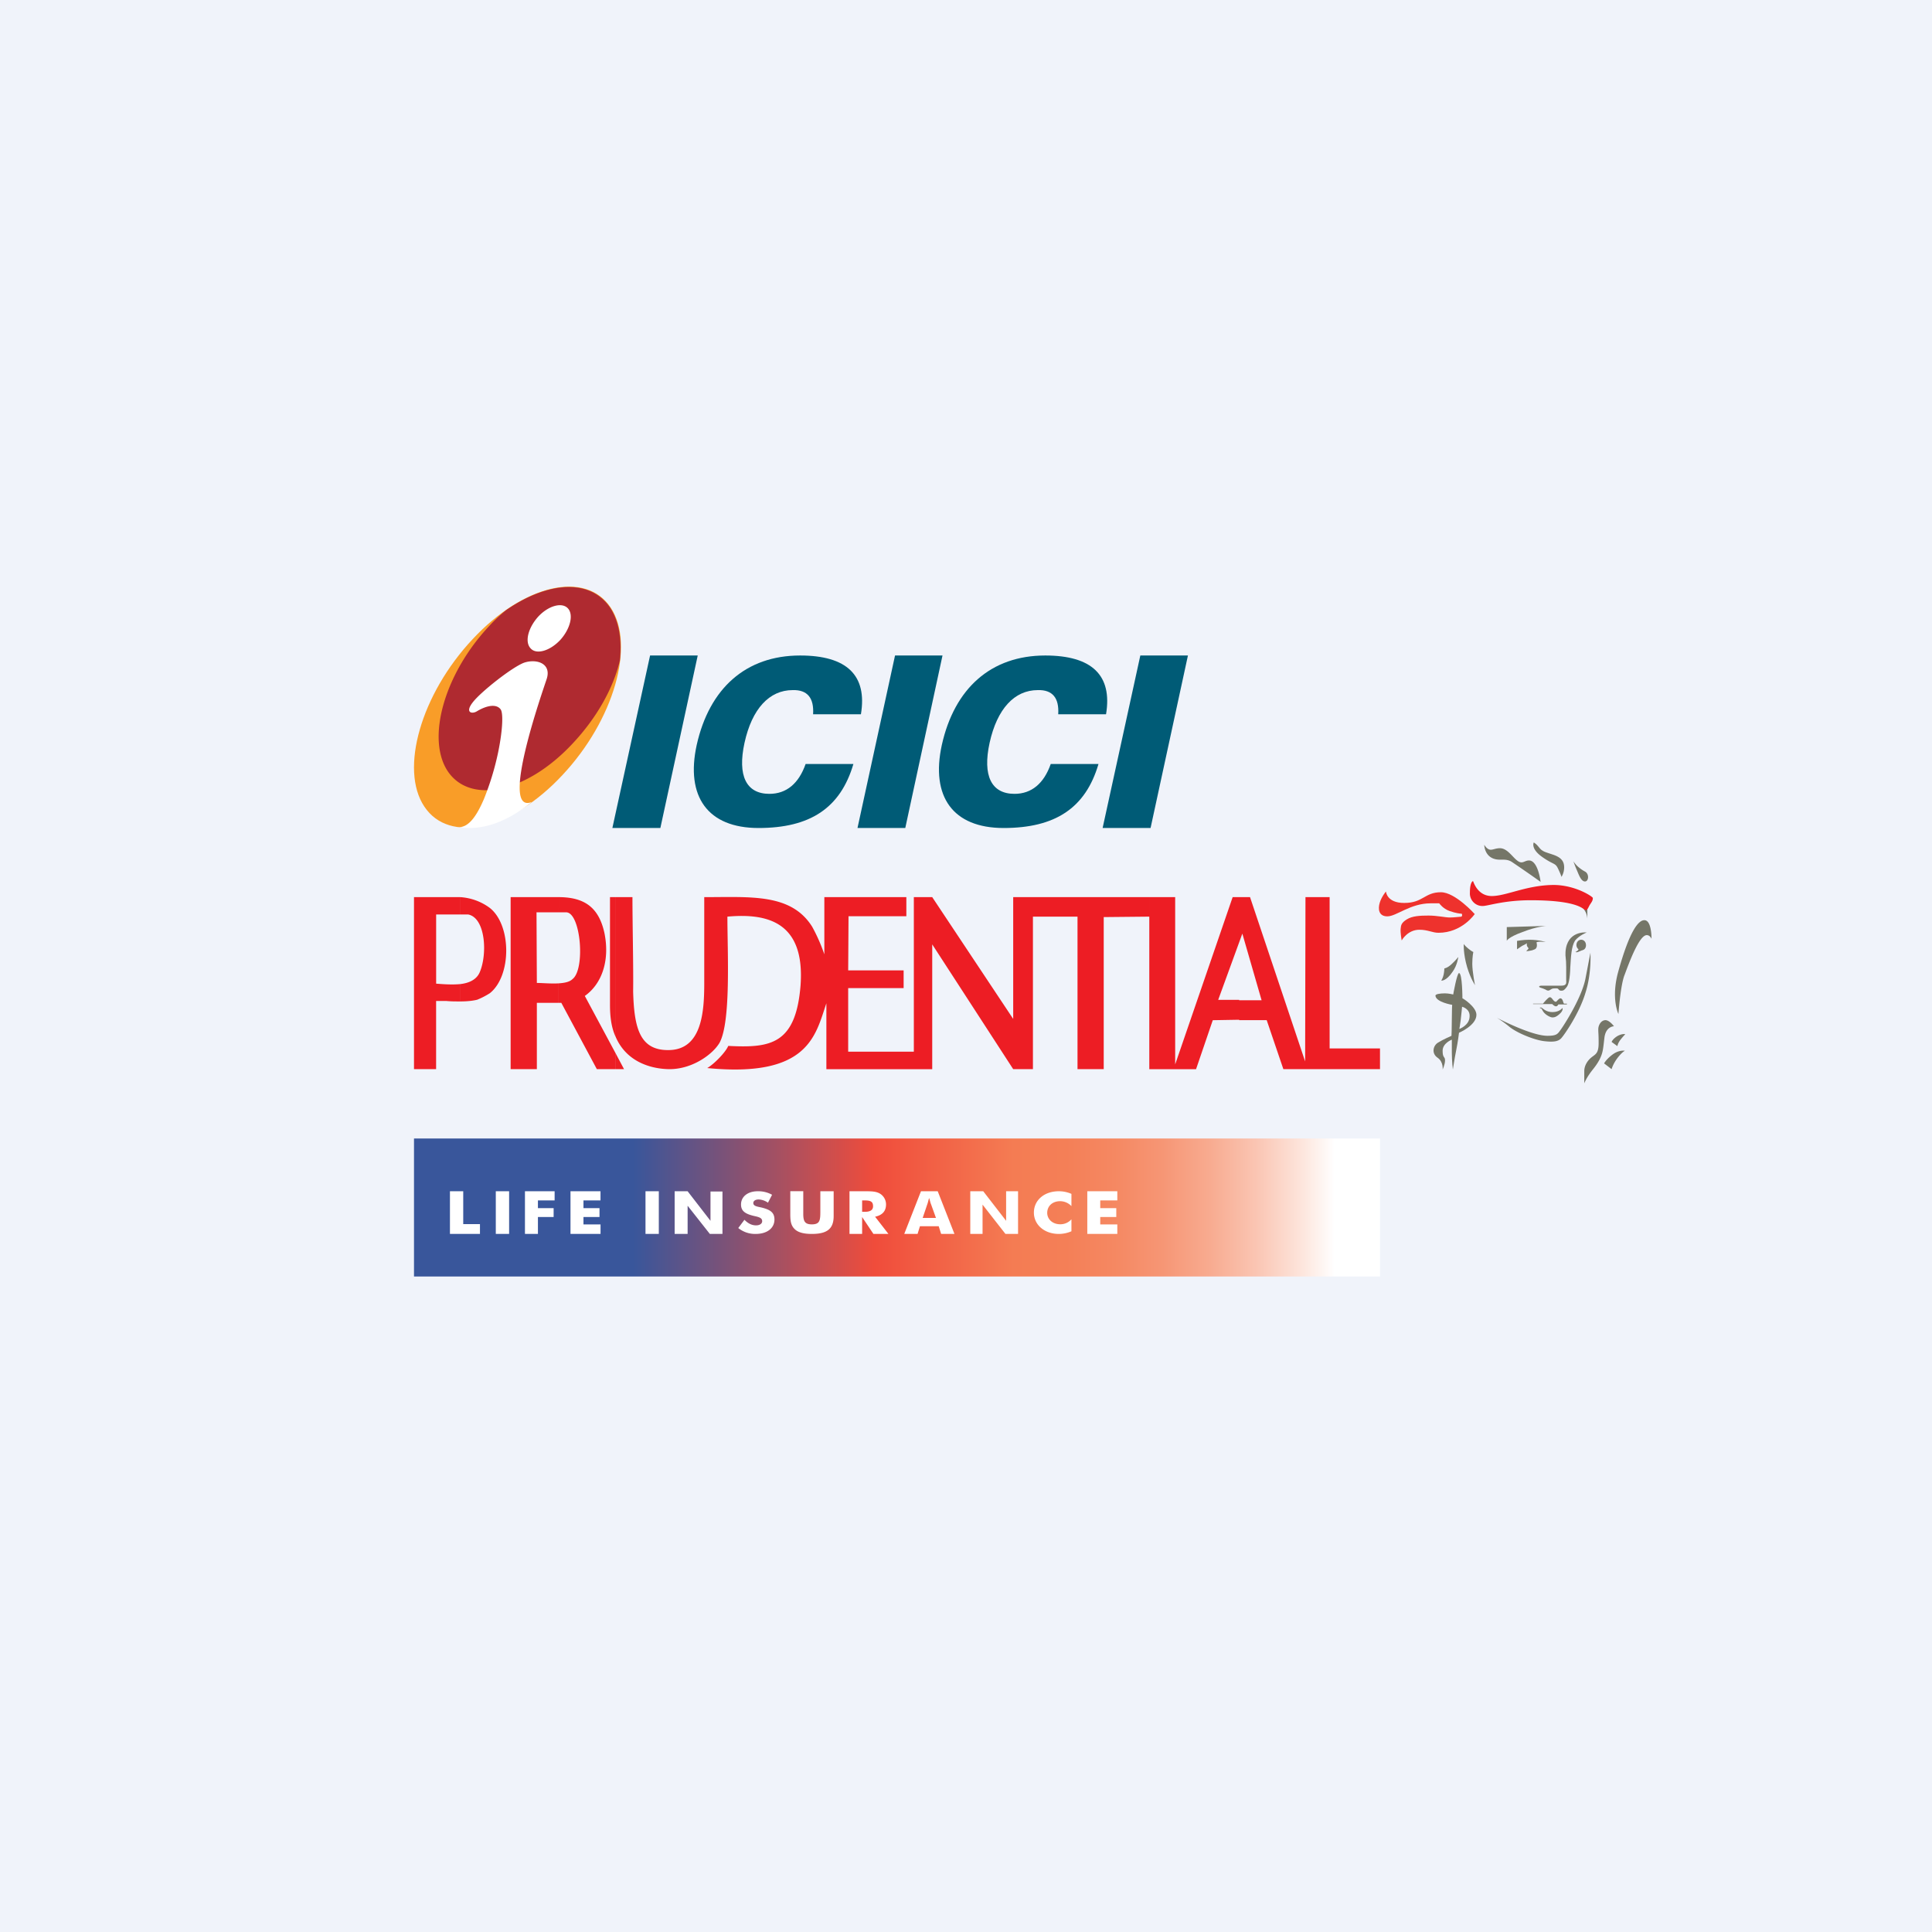
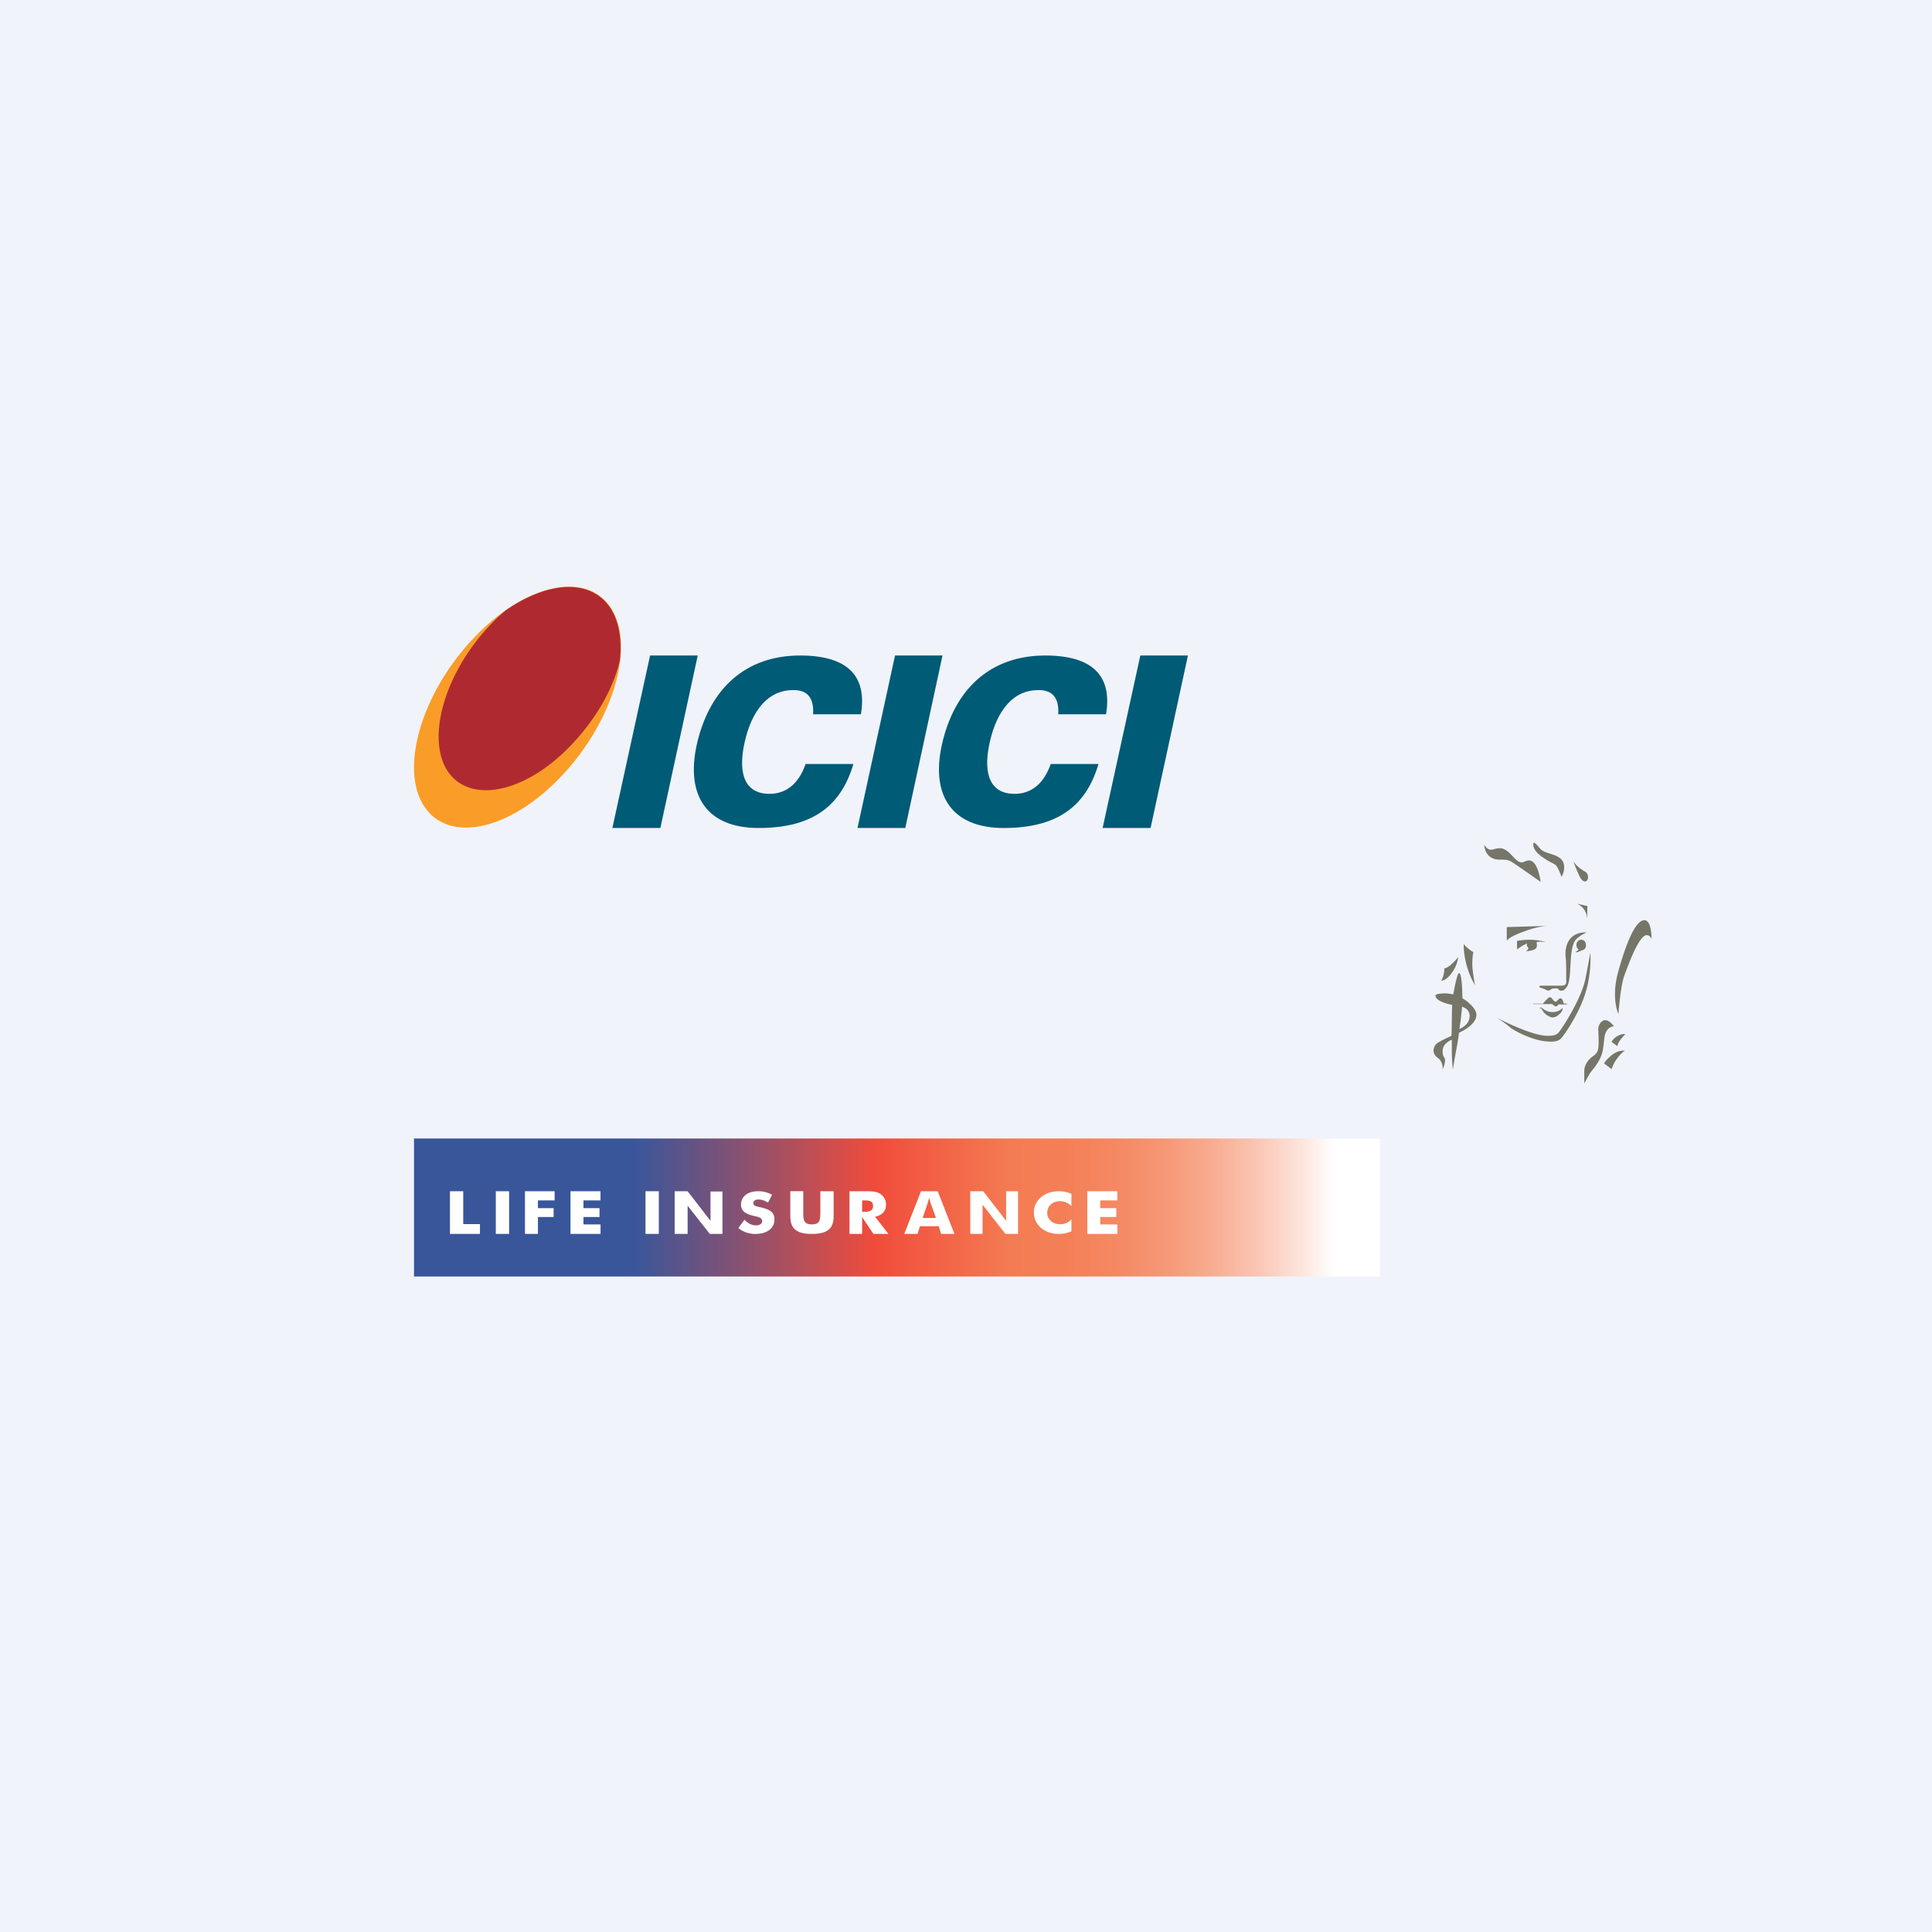
<svg xmlns="http://www.w3.org/2000/svg" width="56" height="56">
  <path fill="#F0F3FA" d="M0 0h56v56H0z" />
-   <path d="M36.233 26.004l1.597 4.762.01-4.762h.7v4.385H40v.601h-2.801l-.483-1.42h-.8v-.577h.652l-.558-1.932-.093-1.057h.316zm-.316 3.554l-.764.013-.485 1.42h-1.355v-4.987h.75v4.848l1.666-4.848h.188l.093 1.057-.7 1.92h.607v.577zM17.848 30.99v-.452l.24.452h-.24zm0-.93c.306.704.987.917 1.53.93.68.012 1.281-.427 1.479-.766.335-.616.227-2.637.227-3.655 1.124-.1 2.258.126 2.12 1.997-.138 1.708-.872 1.814-2.095 1.75-.08.19-.413.529-.61.642 2.949.289 3.139-.96 3.454-1.877v1.91h3.068v-3.618l2.347 3.617h.572v-4.42h1.292v4.42h.76v-4.408l1.321-.013v-.565h-3.945v3.53l-2.347-3.53h-.533v4.48h-1.903v-1.843h1.607v-.514h-1.607l.01-1.57h1.676v-.553h-2.377v1.658a5.018 5.018 0 00-.355-.804c-.611-.967-1.775-.854-3.126-.854v2.487c0 .816-.06 1.934-1.026 1.946-.838.013-1.006-.628-1.035-1.695.01-.716-.02-1.96-.02-2.738h-.483v4.056zm0-4.056v4.056c-.118-.25-.167-.552-.167-.929v-3.127h.168zm0 4.534l-.897-1.67c.483-.34.73-1.005.572-1.809-.158-.741-.561-1.042-1.291-1.055l-.05.44h.227c.425 0 .562 1.645.187 1.934-.089.088-.237.113-.404.125v.565h.078l1.03 1.922h.55v-.452zm-1.616-4.534l-.05.44h-.631l.01 2.047c.147 0 .404.025.63.012v.565h-.63v1.922h-.76v-4.986h1.431zm-2.89 3.023c.167 0 .345-.013.492-.05a2.28 2.28 0 00.365-.189c.632-.502.632-1.968 0-2.47a1.605 1.605 0 00-.858-.314v.502h.227c.513.1.562 1.164.335 1.68-.098.225-.335.313-.562.338v.503zm0-3.023v.502h-.7v2.006c.167.012.443.037.7.012v.503c-.139 0-.277 0-.405-.013h-.296v1.976H12v-4.986h1.341z" fill="#ED1D24" />
  <path d="M42.428 27.361s.02.044.129.133c.109.089.148.1.148.1s-.03.133-.03.344c0 .221.08.632.08.62 0-.01-.119-.166-.228-.52-.118-.4-.099-.677-.099-.677zm-.652 1.063s.049-.077.069-.177c.02-.1.02-.177.02-.177s.089-.01.207-.121c.12-.11.198-.21.198-.21s-.03.243-.168.431c-.188.277-.326.254-.326.254zm.514-.219c.099 0 .099.743.099.732 0-.011.406.244.406.477 0 .31-.505.521-.505.521s-.03.256-.08.5c-.049.244-.098.566-.098.566s-.03-.245-.03-.489v-.377s-.267.1-.267.322.07.155.07.277c0 .122-.07.266-.07.266s.03-.221-.148-.343c-.178-.122-.13-.344.01-.433.138-.089.395-.2.395-.2s.01-.21.01-.488c0-.277.01-.41.01-.41s-.475-.078-.485-.267c0-.044.129-.066.277-.066.11 0 .238.033.238.033s.109-.621.168-.621zm.089.976s-.02.222-.04.388c-.02.167-.04.256-.04.256s.288-.1.298-.355c.02-.233-.218-.289-.218-.289zm1.296-2.309v.398s.03-.1.456-.255c.425-.166.692-.177.692-.177l-1.148.034zm.297.643v-.243s.178-.033.346-.033c.297 0 .485.066.485.066s-.089-.01-.168-.01c-.08 0-.099.021-.099.021s.05.155-.05.2c-.098.043-.108.032-.148.043-.04.011-.099.011-.099.011l.06-.066s.02-.01-.02-.055c-.04-.044-.02-.11-.02-.11s-.04.033-.139.077c-.079.055-.148.1-.148.1zm.465 1.577h.287s.149-.188.198-.188c.07 0 .099.133.178.133.02 0 .08-.1.129-.1.079 0 .079.155.109.155h.079v.022h-.248s-.02.055-.069.055c-.05 0-.109-.066-.109-.066h-.554v-.011zm.851.123s-.08.121-.287.121c-.178 0-.257-.088-.307-.121-.01-.011-.03-.011-.05-.011-.019 0-.01.022.01.022s.02.01.03.01c.01.023.02.045.05.09.07.099.208.165.267.165.06 0 .129-.022.238-.133.079-.088.049-.143.049-.143z" fill="#757668" />
-   <path d="M43.388 29.501s.99.522 1.465.522c.277 0 .297-.056.386-.178.089-.122.623-.943.722-1.509l.138-.72s.04.598-.148 1.175c-.178.588-.604 1.198-.693 1.298-.089.1-.227.122-.504.089s-.782-.233-1.01-.422a3.114 3.114 0 00-.356-.255zm2.533 1.899v-.355c0-.144.08-.288.198-.388.119-.1.218-.11.218-.422 0-.3-.01-.266-.01-.399s.089-.266.208-.266c.118 0 .247.177.247.177s-.237 0-.277.333c-.04.333-.04.433-.148.644-.11.2-.208.288-.287.41a1.42 1.42 0 00-.149.266zm.792-1.199l.168.122s.01-.089.1-.199c.088-.11.128-.144.128-.144s-.06-.033-.218.045c-.148.088-.178.176-.178.176zm-.218.622l.218.167s.04-.155.178-.333c.129-.166.208-.2.208-.2s-.158-.033-.346.1c-.198.145-.258.267-.258.267zm1.375-3.607s.01-.544-.207-.544c-.158 0-.416.255-.762 1.509-.208.765.01 1.21.01 1.21s.06-.844.178-1.132c.109-.289.416-1.154.643-1.154.1 0 .139.11.139.11z" fill="#757668" />
+   <path d="M43.388 29.501s.99.522 1.465.522c.277 0 .297-.056.386-.178.089-.122.623-.943.722-1.509l.138-.72s.04.598-.148 1.175c-.178.588-.604 1.198-.693 1.298-.089.1-.227.122-.504.089s-.782-.233-1.01-.422a3.114 3.114 0 00-.356-.255zm2.533 1.899v-.355c0-.144.08-.288.198-.388.119-.1.218-.11.218-.422 0-.3-.01-.266-.01-.399s.089-.266.208-.266c.118 0 .247.177.247.177s-.237 0-.277.333c-.04.333-.04.433-.148.644-.11.2-.208.288-.287.41zm.792-1.199l.168.122s.01-.089.1-.199c.088-.11.128-.144.128-.144s-.06-.033-.218.045c-.148.088-.178.176-.178.176zm-.218.622l.218.167s.04-.155.178-.333c.129-.166.208-.2.208-.2s-.158-.033-.346.1c-.198.145-.258.267-.258.267zm1.375-3.607s.01-.544-.207-.544c-.158 0-.416.255-.762 1.509-.208.765.01 1.21.01 1.21s.06-.844.178-1.132c.109-.289.416-1.154.643-1.154.1 0 .139.11.139.11z" fill="#757668" />
  <path d="M45.99 27.028s-.573-.066-.613.566c-.01.166.02.155.02.444v.366c0 .067.03.166-.138.166h-.584c-.06 0-.09.034-.03.056.07.022.1.033.149.055.05.034.089.045.138.011.04-.022.05-.044.139-.044.089 0 .079 0 .108.033.03.034.04.034.09.034.049 0 .079-.023.138-.1.06-.067.099-.255.109-.577.02-.322.03-.6.138-.777.13-.155.337-.233.337-.233z" fill="#757668" />
  <path d="M45.97 27.394c0-.088-.059-.155-.138-.155-.079 0-.138.067-.138.155 0 .045.02.089.06.122 0 .011-.01.011-.01.022-.03.034-.08.056-.08.056s.04.022.099-.011a.638.638 0 00.08-.034c.01 0 .019 0 .029-.01.06-.012.099-.067.099-.145zm.04-.745v-.387l-.296-.067s.158.067.227.21c.07.111.07.244.07.244z" fill="#757668" />
-   <path d="M46.169 26.028c0 .066-.02.1-.08.188-.059.09-.079.211-.168.145-.089-.067-.356-.267-1.553-.267-.782 0-1.237.167-1.395.167a.364.364 0 01-.367-.389c0-.277.07-.332.09-.332.01 0 .118.432.544.432.425 0 1.019-.321 1.81-.321.634.01 1.119.343 1.119.377z" fill="#ED1D24" />
  <path d="M44.655 25.561s-.07-.62-.337-.62c-.089 0-.148.055-.217.055-.188 0-.356-.41-.624-.41-.118 0-.197.044-.267.044-.109 0-.188-.144-.188-.144s0 .432.455.432c.11 0 .228-.011.347.067.475.321.83.576.83.576zm-.198-1.141s-.099.177.247.421c.347.244.376.156.465.355.09.189.09.222.09.222s.079-.11.079-.277c0-.178-.09-.289-.317-.366-.228-.078-.257-.078-.346-.144-.04-.034-.07-.078-.11-.122a.476.476 0 00-.108-.09zm1.148.543s.05.144.099.255c.05.11.119.332.237.332.11 0 .129-.222 0-.288a1.04 1.04 0 01-.217-.155c-.07-.066-.12-.144-.12-.144z" fill="#757668" />
-   <path d="M42.745 26.494s-.564-.632-.98-.632c-.474 0-.514.31-1.058.31h-.01c-.505 0-.525-.332-.525-.332s-.128.155-.178.321c-.06.189-.03.4.218.4.267 0 .663-.378 1.257-.378h.247s.109.156.297.222c.188.067.317.078.346.078.03 0 .03.088-.01.088s-.198.023-.326.023c-.129 0-.366-.056-.614-.056-.247 0-.475.011-.633.111-.158.1-.168.166-.178.277-.01.111.03.333.03.333s.168-.31.514-.31c.247 0 .376.088.554.088.683 0 1.05-.543 1.05-.543z" fill="#EE322D" />
  <path d="M40 33H12v4h28v-4z" fill="url(#paint0_linear)" />
  <path d="M17.75 24l1.093-5h1.381l-1.083 5h-1.39zm7.105 0l1.088-5h1.376l-1.079 5h-1.385zm7.105 0l1.093-5h1.38l-1.083 5h-1.39z" fill="#005B76" />
  <path d="M23.569 20.704h1.385c.188-1.128-.406-1.704-1.762-1.704-1.573 0-2.631.952-2.998 2.594-.326 1.491.317 2.406 1.791 2.406 1.495 0 2.375-.576 2.751-1.855h-1.385c-.198.564-.554.865-1.049.865-.673 0-.93-.526-.722-1.479.217-.99.722-1.528 1.395-1.528.425-.013.623.225.593.701zm7.104 0h1.386c.188-1.128-.406-1.704-1.762-1.704-1.573 0-2.632.952-2.998 2.594-.326 1.491.317 2.406 1.791 2.406 1.494 0 2.375-.576 2.75-1.855h-1.384c-.198.564-.555.865-1.05.865-.672 0-.93-.526-.722-1.479.218-.99.723-1.528 1.396-1.528.425-.013.623.225.593.701z" fill="#005B76" />
  <path d="M13.698 18.528c1.483-1.594 3.284-2.004 4.005-.914.72 1.09.084 3.268-1.399 4.85-1.483 1.594-3.284 2.004-4.005.914-.72-1.078-.095-3.257 1.399-4.85z" fill="#F99D28" />
  <path d="M14.672 17.683a4.367 4.367 0 00-.487.457c-1.303 1.382-1.844 3.28-1.197 4.229.657.949 2.267.61 3.591-.797.71-.75 1.197-1.616 1.388-2.425.064-.597-.02-1.125-.275-1.523-.572-.855-1.79-.785-3.02.059z" fill="#AF2A30" />
-   <path d="M15.413 23.247c-.699.563-1.42.844-2.119.727.297.011.53-.34.731-.809a7.98 7.98 0 00.414-1.359c.137-.668.148-1.136.074-1.242-.117-.164-.392-.128-.7.059-.148.082-.339.023-.106-.27.234-.304 1.155-1.03 1.494-1.148.371-.117.784.036.647.469-.106.328-1.388 3.948-.435 3.573zm1.05-5.611c.169.187.063.597-.223.913-.297.317-.689.434-.858.246-.18-.187-.075-.597.222-.925.297-.317.689-.422.858-.235z" fill="#fff" />
  <path d="M13.041 34.529h.386v.952h.485v.285h-.87v-1.237zm1.716 0h-.386v1.236h.386V34.53zm.459 0h.86v.266h-.484v.223h.455v.258h-.455v.49h-.376v-1.237zm1.32 0h.87v.266h-.494v.223h.465v.258h-.465v.214h.495v.276h-.871v-1.237zm2.56 0h-.386v1.236h.386V34.53zm.459 0h.376l.663.857v-.849h.347v1.229h-.366l-.644-.817v.817h-.376v-1.237zm2.359.989c.109 0 .178-.051.178-.12 0-.093-.079-.119-.237-.153-.258-.06-.376-.145-.376-.333 0-.221.188-.383.485-.383a.82.82 0 01.415.102l-.119.23a.51.51 0 00-.267-.094c-.099 0-.158.043-.158.103 0 .085.099.102.227.128.248.06.386.136.386.35 0 .247-.207.418-.544.418a.776.776 0 01-.505-.171l.179-.239c.108.11.217.162.336.162zm1.369-.989v.657c0 .216.05.303.248.303.237 0 .247-.121.247-.38v-.58h.386v.717c0 .364-.178.52-.633.52-.238 0-.406-.044-.505-.148-.109-.112-.119-.25-.119-.44v-.65h.376zm1.35 0h.425c.198 0 .347 0 .465.08a.367.367 0 01.159.302c0 .196-.109.312-.317.356l.386.498h-.435l-.327-.489v.49h-.366v-1.237h.01zm.435.596c.159 0 .238-.054.238-.16 0-.134-.07-.17-.238-.17h-.079v.33h.08zm1.627-.596h.485l.485 1.236h-.386l-.07-.222h-.544l-.069.223h-.386l.485-1.237zm.435.774l-.148-.41c-.01-.017-.02-.07-.05-.169-.03.09-.04.152-.05.17l-.138.409h.386zm.994-.774h.376l.663.857v-.857h.346v1.236h-.366l-.663-.848v.849h-.356v-1.237zm2.932.431a.454.454 0 00-.326-.143c-.228 0-.376.144-.376.339 0 .177.148.33.376.33a.424.424 0 00.326-.144v.347a.908.908 0 01-.366.077c-.415 0-.722-.263-.722-.619s.297-.618.722-.618a.91.91 0 01.366.076v.356zm.459-.431h.871v.266h-.495v.223h.465v.258h-.465v.214h.495v.276h-.87v-1.237z" fill="#fff" />
  <defs>
    <linearGradient id="paint0_linear" x1="12.001" y1="34.998" x2="39.999" y2="34.998" gradientUnits="userSpaceOnUse">
      <stop offset=".227" stop-color="#39569B" />
      <stop offset=".321" stop-color="#7B5278" />
      <stop offset=".477" stop-color="#F04C3B" />
      <stop offset=".621" stop-color="#F47C53" />
      <stop offset=".675" stop-color="#F47F57" />
      <stop offset=".725" stop-color="#F58862" />
      <stop offset=".775" stop-color="#F69675" />
      <stop offset=".824" stop-color="#F8AB90" />
      <stop offset=".872" stop-color="#FAC5B3" />
      <stop offset=".919" stop-color="#FDE5DC" />
      <stop offset=".953" stop-color="#fff" />
    </linearGradient>
  </defs>
</svg>